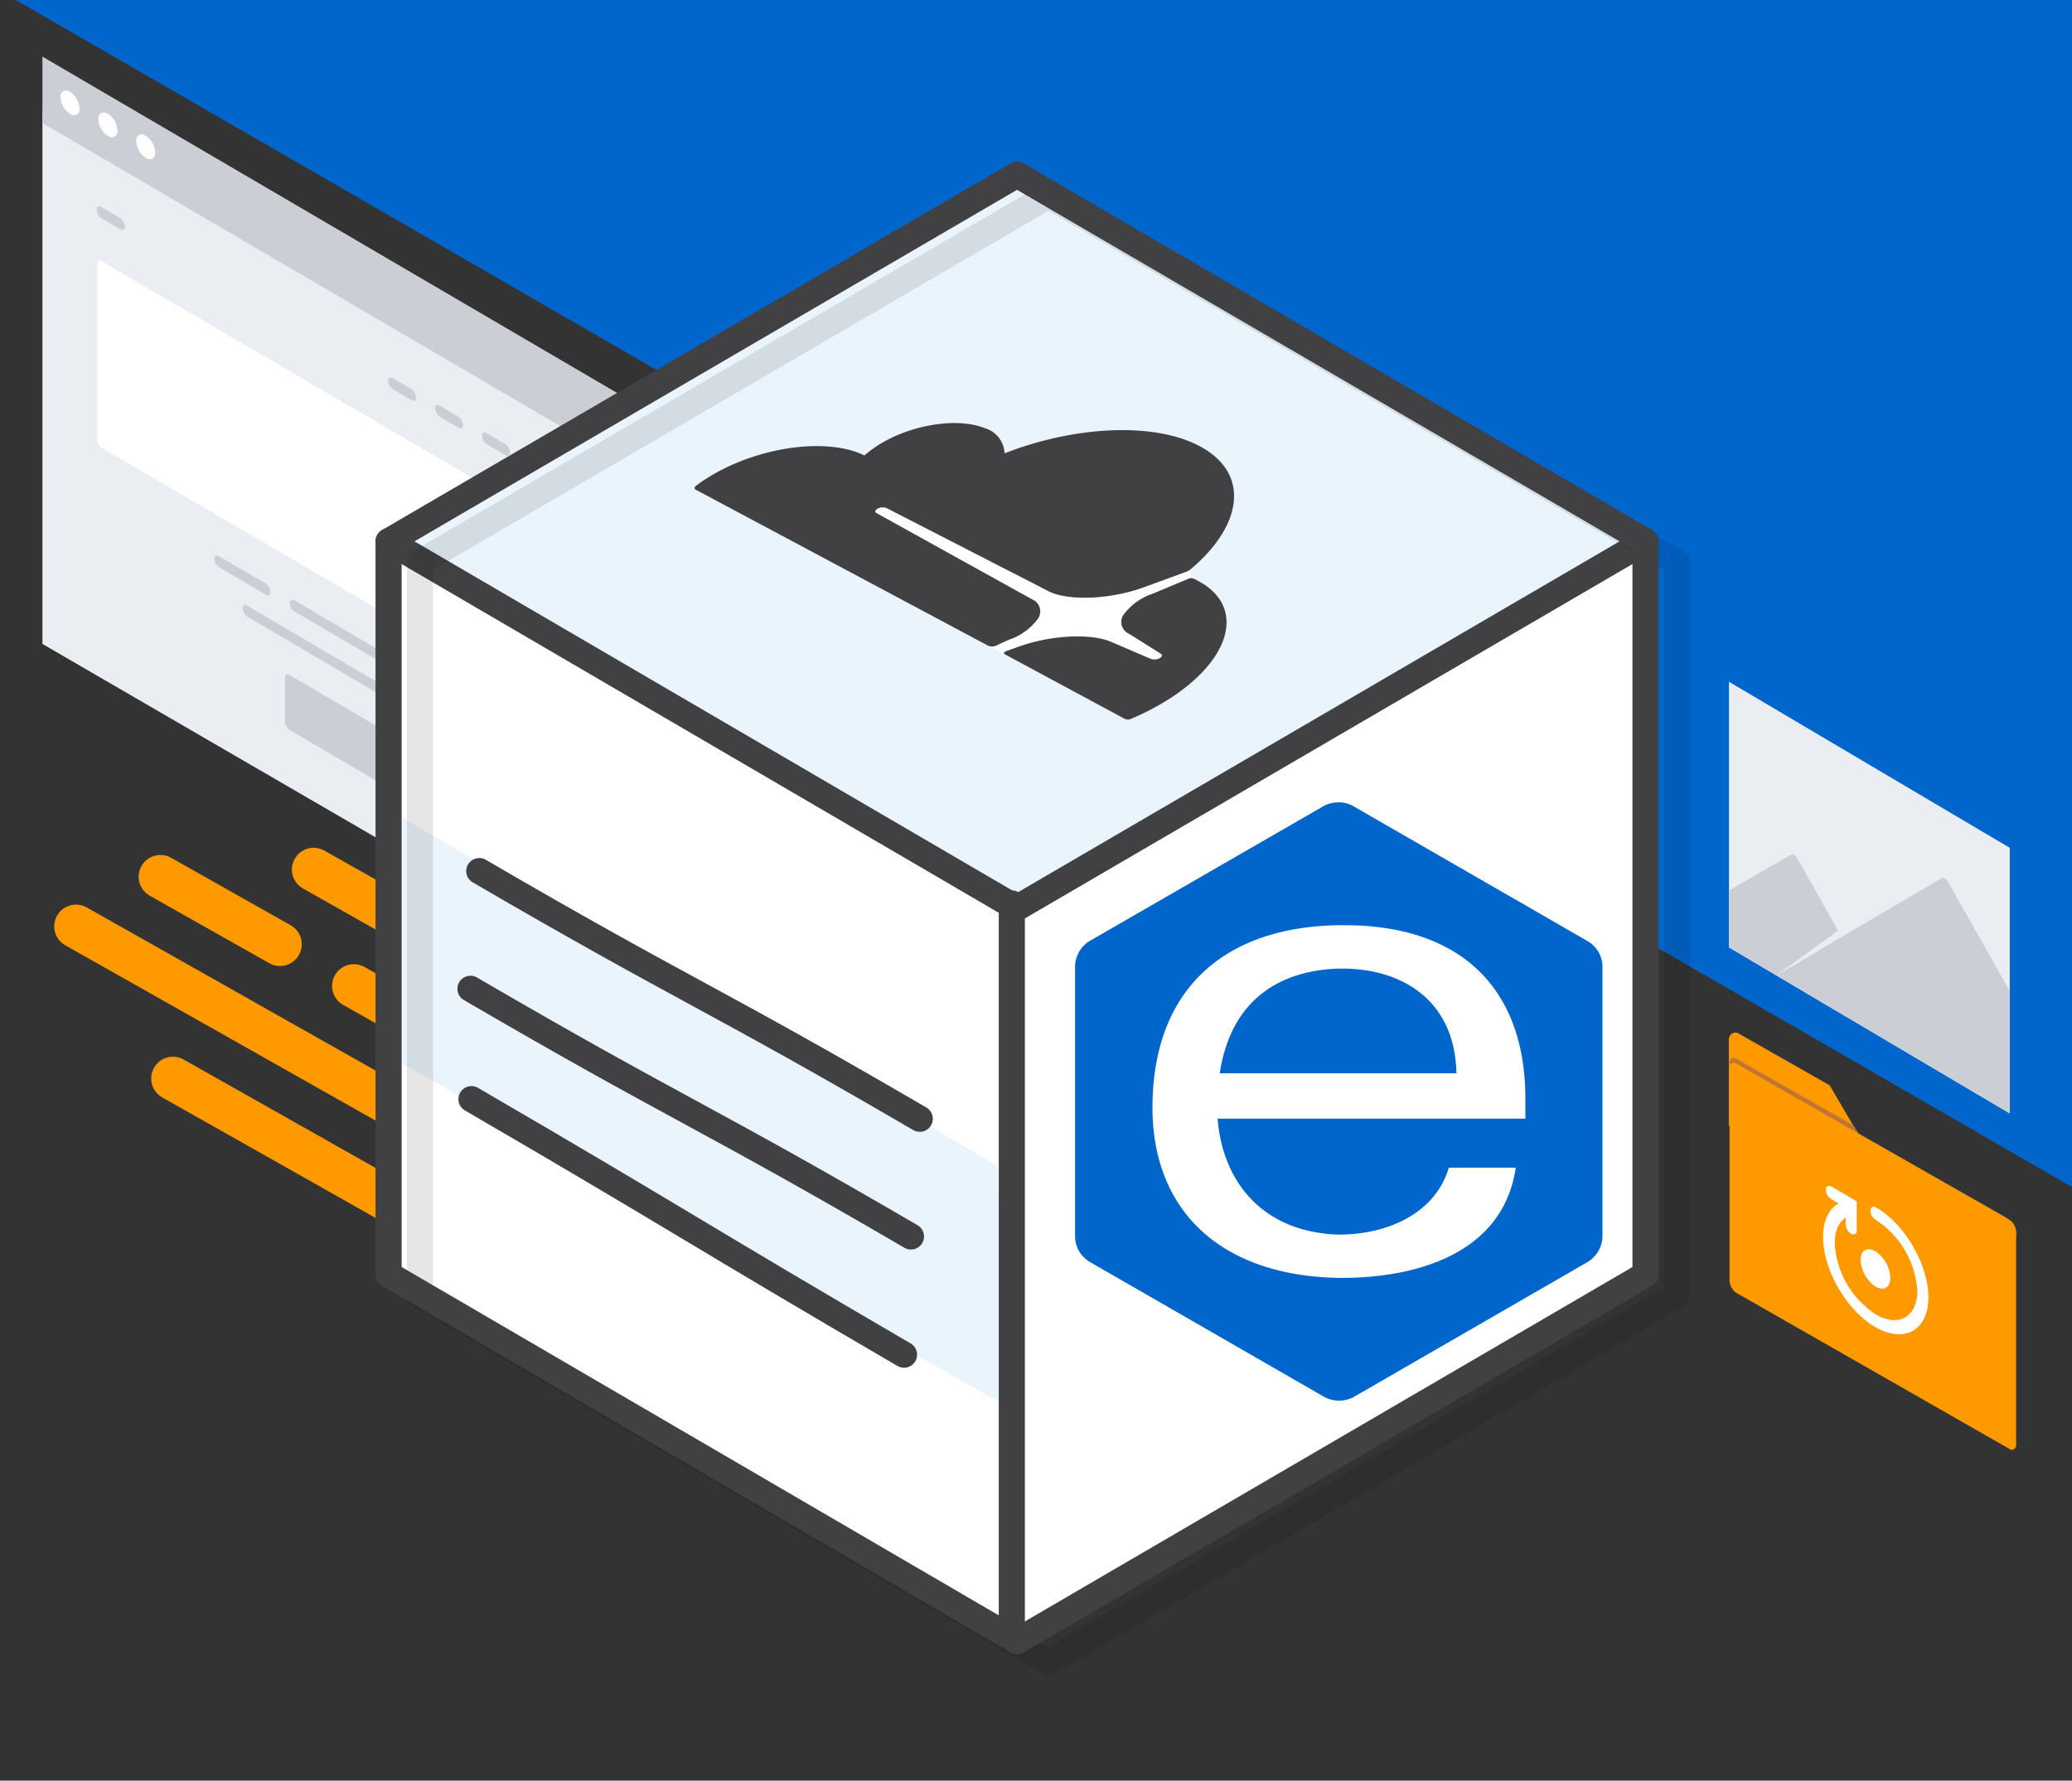
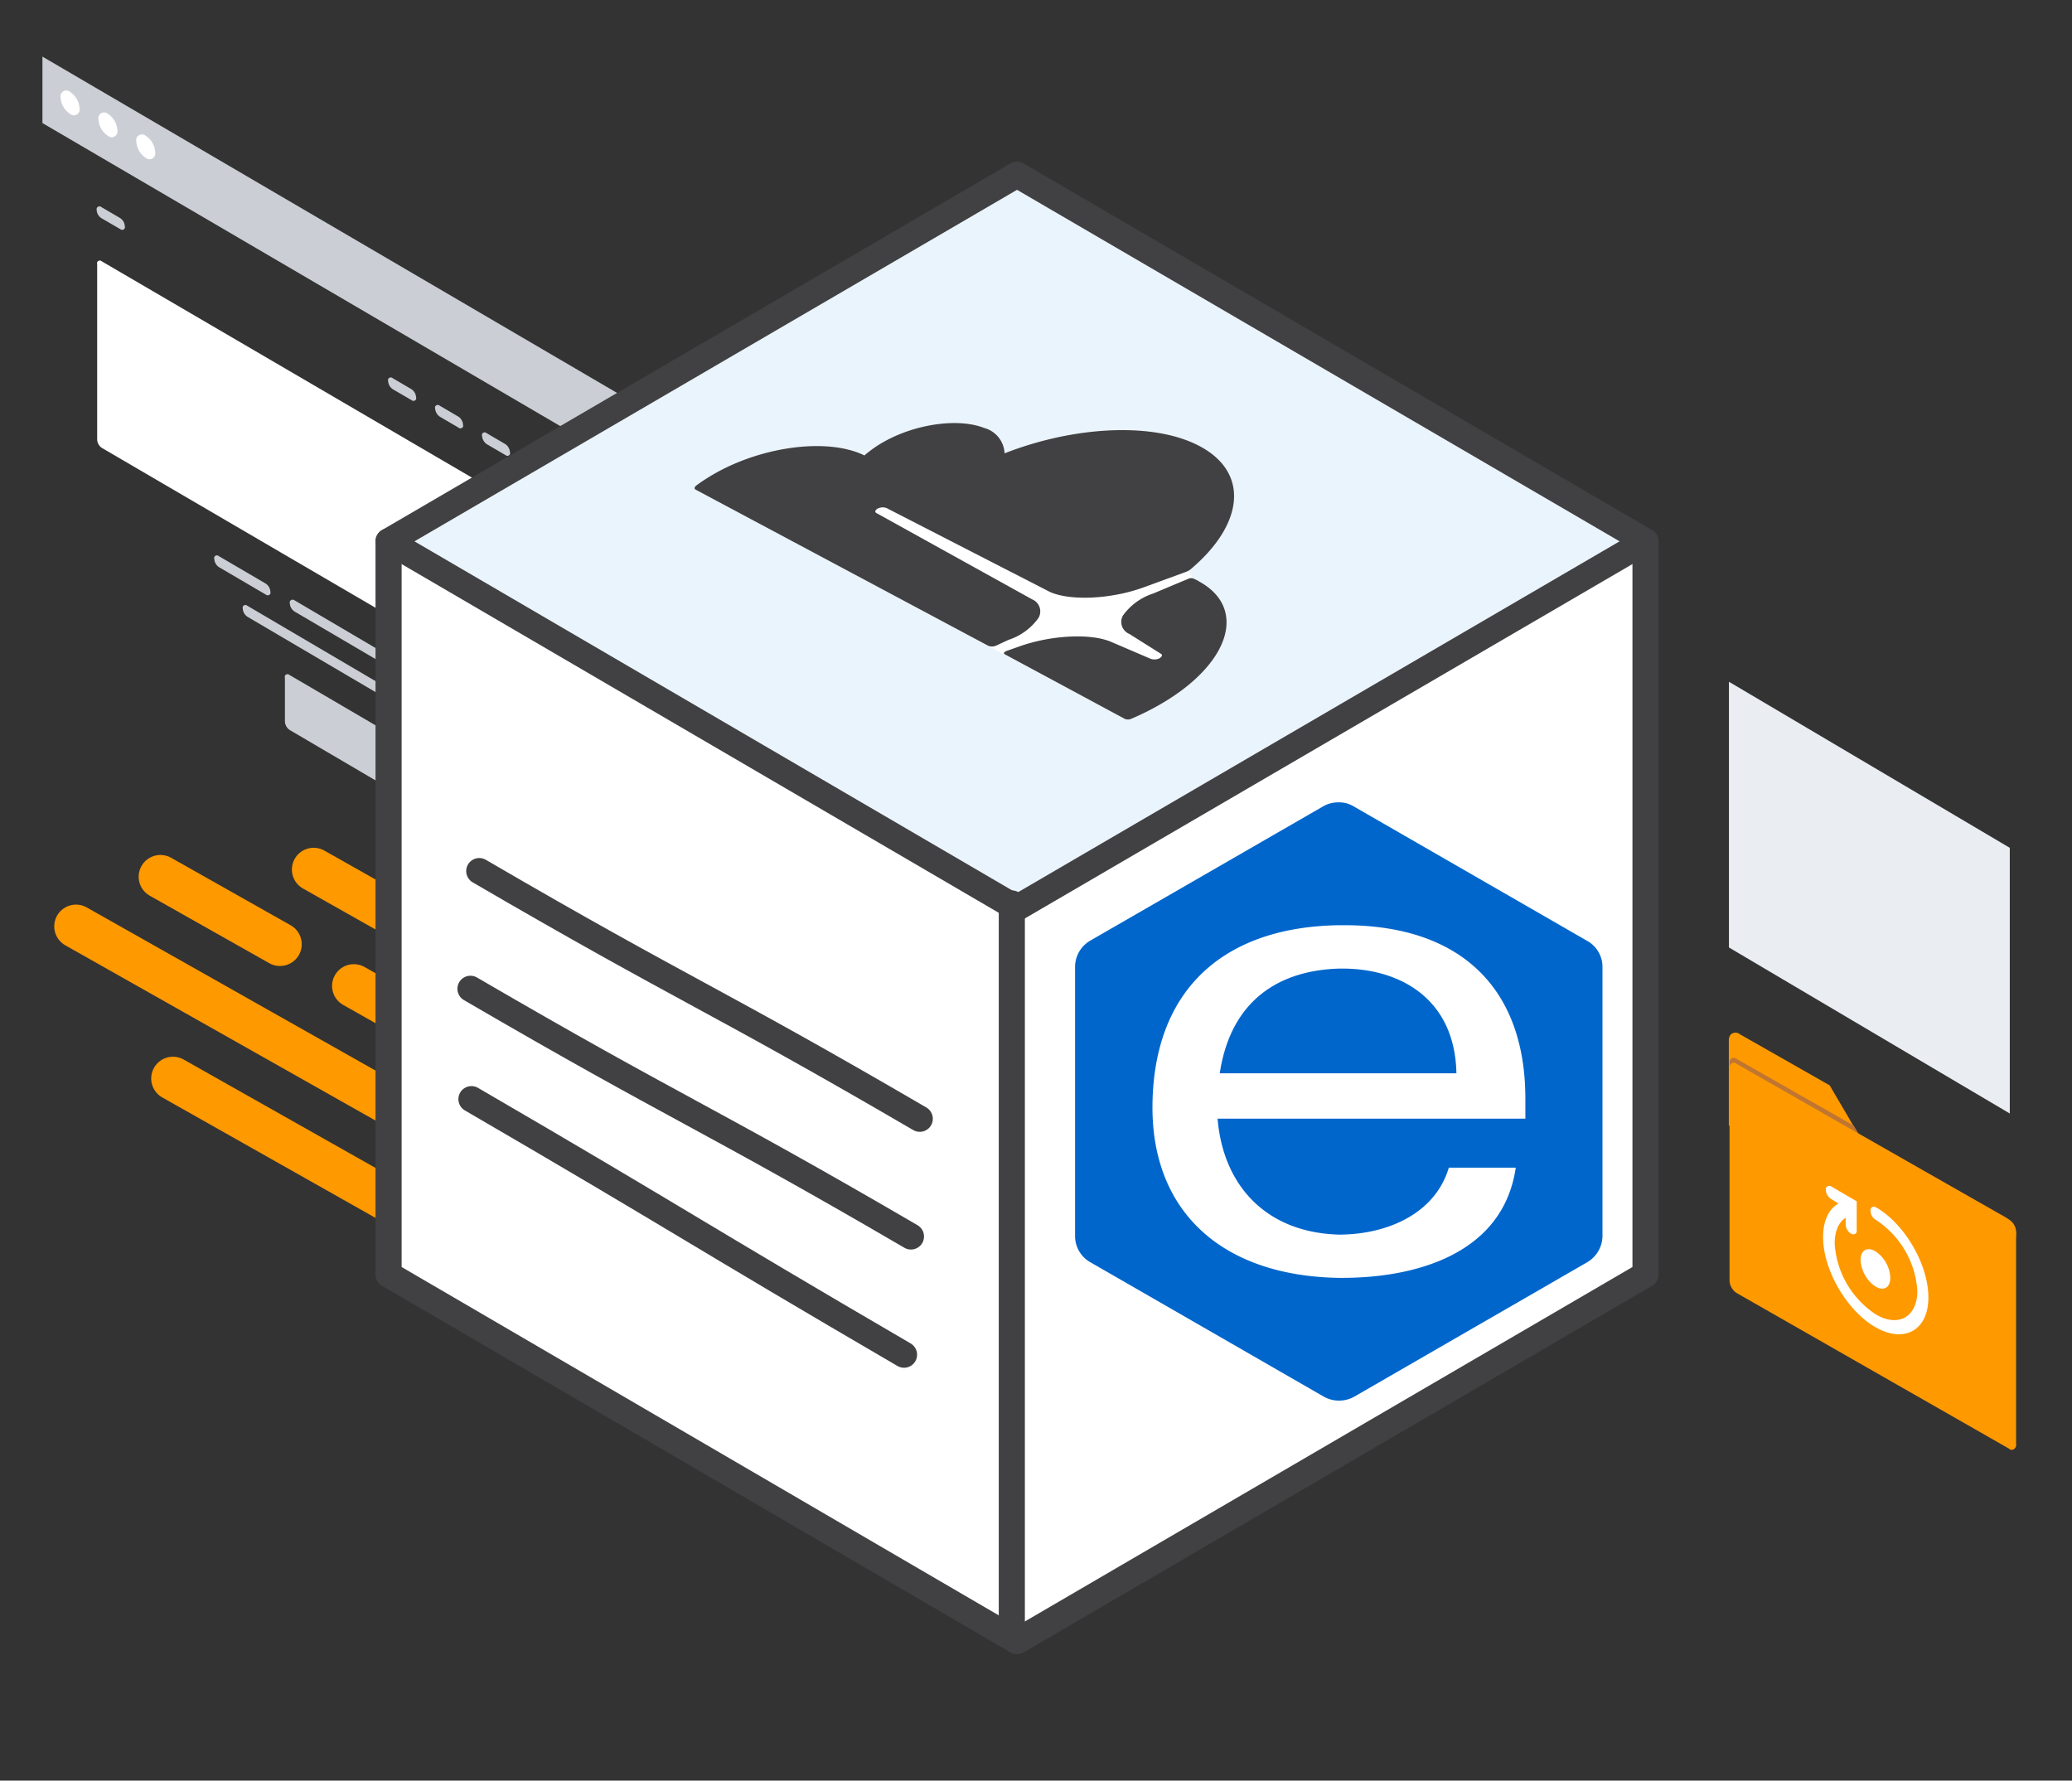
<svg xmlns="http://www.w3.org/2000/svg" id="Layer_1" data-name="Layer 1" viewBox="0 0 377 324">
  <rect x="0" y="0" width="377" height="324" fill="#333333" stroke="none" />
  <defs>
    <style>.cls-1{fill:#06c;}.cls-11,.cls-13,.cls-2{fill:none;}.cls-2{stroke:#f90;stroke-width:7.92px;}.cls-10,.cls-11,.cls-13,.cls-2{stroke-linecap:round;stroke-linejoin:round;}.cls-3{fill:#f90;}.cls-4{fill:#c07630;}.cls-10,.cls-5,.cls-7{fill:#fff;}.cls-6{fill:#eaeef3;}.cls-6,.cls-7,.cls-8{fill-rule:evenodd;}.cls-8{fill:#cbcfd5;}.cls-9{fill:#eaf4fc;}.cls-10,.cls-11{stroke:#414042;}.cls-10,.cls-11,.cls-13{stroke-width:4.75px;}.cls-12{opacity:0.1;}.cls-13{stroke:#000;}.cls-14{fill:#414042;}</style>
  </defs>
  <title>Artboard 1 copy 15</title>
-   <path class="cls-1" d="M2.87,0,377,216V0Z" />
  <line class="cls-2" x1="57.07" y1="158.22" x2="93.34" y2="178.71" />
  <line class="cls-2" x1="31.47" y1="196.24" x2="88.24" y2="228.31" />
  <line class="cls-2" x1="13.83" y1="168.56" x2="89.96" y2="211.57" />
  <line class="cls-2" x1="64.38" y1="179.4" x2="100.64" y2="199.89" />
  <line class="cls-2" x1="29.19" y1="159.53" x2="50.94" y2="171.81" />
  <path class="cls-3" d="M364.9,221.59l-26.77-15.2-5.22-8.9-16.34-9.3a1.24,1.24,0,0,0-1.7.1,1.63,1.63,0,0,0-.31,1v15.5l52.14,29.8v-9.7A4,4,0,0,0,364.9,221.59Z" />
  <path class="cls-4" d="M365.5,222.89,316,194.59a.72.72,0,0,0-1.11.1.84.84,0,0,0-.2.7v-2a.78.78,0,0,1,.61-.9,1,1,0,0,1,.7.2l21.25,12.1.91,1.5,26.77,15.2a4.49,4.49,0,0,1,2,3.4v.2A3.15,3.15,0,0,0,365.5,222.89Z" />
  <path class="cls-3" d="M365.5,221.89,316,193.59a.72.72,0,0,0-1.11.1.84.84,0,0,0-.2.7v38.7a2.86,2.86,0,0,0,1.31,2.2l49.53,28.3a.71.71,0,0,0,1.1-.1.84.84,0,0,0,.2-.7v-38.7A2.74,2.74,0,0,0,365.5,221.89Z" />
  <path class="cls-5" d="M341.24,241.49c-5.22-3-9.53-10.4-9.53-16.4,0-2.9,1-5.1,2.81-6.1l-1.31-.8a2.06,2.06,0,0,1-1-1.7.59.59,0,0,1,.5-.7.75.75,0,0,1,.5.1l4.62,2.7v5.3a.59.59,0,0,1-.51.7.75.75,0,0,1-.5-.1,2.06,2.06,0,0,1-1-1.7v-1.2c-1.3.8-2,2.5-2,4.7a16.64,16.64,0,0,0,7.52,12.9c4.11,2.4,7.52.4,7.52-4.3a16.69,16.69,0,0,0-7.52-12.9,2,2,0,0,1-1-1.7.59.59,0,0,1,.5-.7.78.78,0,0,1,.51.1c5.21,3,9.52,10.4,9.52,16.4S346.45,244.49,341.24,241.49Zm2.7-9c0,1.8-1.2,2.5-2.7,1.6a6.25,6.25,0,0,1-2.71-4.8c0-1.8,1.2-2.5,2.71-1.6A6.11,6.11,0,0,1,343.94,232.49Z" />
-   <path class="cls-6" d="M7.72,20.27v96.9L121.3,183.1V86.2Z" />
  <path class="cls-7" d="M109.1,100.48,18.5,47.54a.51.51,0,0,0-.29-.13.6.6,0,0,0-.32.07.61.61,0,0,0-.21.24.59.59,0,0,0,0,.32V80a1.82,1.82,0,0,0,.25.85,1.87,1.87,0,0,0,.6.65l90.6,52.93a.5.5,0,0,0,.6.06.56.56,0,0,0,.22-.24.55.55,0,0,0,0-.31V102a1.86,1.86,0,0,0-.25-.86A1.75,1.75,0,0,0,109.1,100.48Z" />
  <path class="cls-8" d="M86,130.3a.5.5,0,0,0,.29.12.48.48,0,0,0,.31-.07.49.49,0,0,0,.21-.24.48.48,0,0,0,0-.31,2,2,0,0,0-.25-.86,2.07,2.07,0,0,0-.6-.65L53.55,109.21a.54.54,0,0,0-.61,0,.61.61,0,0,0-.21.24.58.58,0,0,0,0,.32,2,2,0,0,0,.25.85,1.9,1.9,0,0,0,.61.65Zm-5.14,3a.58.58,0,0,0,.3.13.55.55,0,0,0,.31-.07.56.56,0,0,0,.22-.24.58.58,0,0,0,0-.32,1.86,1.86,0,0,0-.25-.86,2,2,0,0,0-.61-.65L45,110.22a.54.54,0,0,0-.3-.13.48.48,0,0,0-.31.07.51.51,0,0,0-.22.24.58.58,0,0,0,0,.32,2,2,0,0,0,.25.86,2,2,0,0,0,.61.65Zm-32.48-25.1a.56.56,0,0,0,.3.12.46.46,0,0,0,.3-.07.51.51,0,0,0,.22-.24.54.54,0,0,0,0-.31,2,2,0,0,0-.24-.86,2,2,0,0,0-.61-.65l-8.54-5a.54.54,0,0,0-.3-.13.48.48,0,0,0-.31.07.49.49,0,0,0-.21.24.5.5,0,0,0,0,.32,1.92,1.92,0,0,0,.86,1.51Zm26.5,27.61-22.22-13a.51.51,0,0,0-.3-.13.48.48,0,0,0-.31.07.45.45,0,0,0-.21.24.5.5,0,0,0,0,.32v8a2,2,0,0,0,.26.86,1.87,1.87,0,0,0,.6.65l22.22,13.05a.52.52,0,0,0,.61.06.64.64,0,0,0,.22-.24.58.58,0,0,0,0-.32v-8a1.92,1.92,0,0,0-.86-1.51Zm34.19-43a.55.55,0,0,0,.29.13.55.55,0,0,0,.31-.08.49.49,0,0,0,.22-.23.58.58,0,0,0,0-.32,1.82,1.82,0,0,0-.25-.85,1.71,1.71,0,0,0-.6-.65l-3.41-2a.49.49,0,0,0-.3-.12.51.51,0,0,0-.31.07.52.52,0,0,0-.21.23.58.58,0,0,0,0,.32,2.09,2.09,0,0,0,.25.85,2,2,0,0,0,.61.66Zm-8.54-5a.51.51,0,0,0,.29.13.51.51,0,0,0,.52-.31.5.5,0,0,0,0-.32,2,2,0,0,0-.25-.85,2,2,0,0,0-.6-.66l-3.42-2a.55.55,0,0,0-.29-.13.55.55,0,0,0-.31.08.49.49,0,0,0-.22.23.58.58,0,0,0,0,.32,1.82,1.82,0,0,0,.25.85,1.78,1.78,0,0,0,.6.65Zm-8.55-5a.51.51,0,0,0,.29.13.51.51,0,0,0,.52-.31.5.5,0,0,0,0-.32,2,2,0,0,0-.25-.85,1.87,1.87,0,0,0-.6-.65l-3.41-2a.48.48,0,0,0-.3-.13.51.51,0,0,0-.52.31.5.5,0,0,0,0,.32,2,2,0,0,0,.86,1.51Zm-8.55-5a.5.5,0,0,0,.6.06.56.56,0,0,0,.22-.24.58.58,0,0,0,0-.32,1.82,1.82,0,0,0-.25-.85,1.78,1.78,0,0,0-.6-.65l-3.41-2a.56.56,0,0,0-.3-.12.51.51,0,0,0-.31.07.52.52,0,0,0-.21.23.58.58,0,0,0,0,.32,2.09,2.09,0,0,0,.25.85,2,2,0,0,0,.61.66Zm-8.55-5a.51.51,0,0,0,.3.13.48.48,0,0,0,.31-.07.51.51,0,0,0,.22-.24.58.58,0,0,0,0-.32,1.92,1.92,0,0,0-.86-1.5l-3.41-2a.5.5,0,0,0-.6-.06.56.56,0,0,0-.22.24.58.58,0,0,0,0,.32,1.91,1.91,0,0,0,.85,1.51Zm-53-31.12a.54.54,0,0,0,.3.13.48.48,0,0,0,.31-.07.51.51,0,0,0,.22-.24.5.5,0,0,0,0-.32,1.85,1.85,0,0,0-.24-.86,2,2,0,0,0-.61-.65l-3.42-2a.54.54,0,0,0-.3-.13.48.48,0,0,0-.31.07.52.52,0,0,0-.24.56,1.87,1.87,0,0,0,.85,1.51Z" />
  <path class="cls-8" d="M121.3,88.86,7.72,22.39V10.3L121.3,76.78V88.86Z" />
  <path class="cls-7" d="M14.47,19.72a1.08,1.08,0,0,1-.07.64,1,1,0,0,1-.43.48,1.07,1.07,0,0,1-.63.14,1,1,0,0,1-.59-.26,3.86,3.86,0,0,1-1.22-1.29,3.81,3.81,0,0,1-.5-1.71,1,1,0,0,1,.08-.64,1.05,1.05,0,0,1,.43-.48,1,1,0,0,1,.62-.13,1,1,0,0,1,.59.25,3.84,3.84,0,0,1,1.72,3Zm6.89,4a1.08,1.08,0,0,1-.08.64,1.05,1.05,0,0,1-.43.48,1.07,1.07,0,0,1-.63.14,1,1,0,0,1-.58-.26,3.76,3.76,0,0,1-1.22-1.29,3.81,3.81,0,0,1-.5-1.71,1,1,0,0,1,.07-.64,1.05,1.05,0,0,1,.43-.48,1,1,0,0,1,.63-.13,1.08,1.08,0,0,1,.59.25A3.83,3.83,0,0,1,20.85,22,4,4,0,0,1,21.36,23.72Zm6.88,4a1.08,1.08,0,0,1-.07.64,1.05,1.05,0,0,1-.43.48,1.07,1.07,0,0,1-.63.14,1.09,1.09,0,0,1-.59-.26,3.86,3.86,0,0,1-1.22-1.29,3.94,3.94,0,0,1-.5-1.71,1,1,0,0,1,.51-1.12,1,1,0,0,1,.62-.14,1.06,1.06,0,0,1,.59.26A3.8,3.8,0,0,1,27.74,26,3.9,3.9,0,0,1,28.24,27.72Z" />
  <polygon class="cls-5" points="298.34 230.84 298.34 97.43 183.99 30.73 69.61 97.43 69.61 230.84 183.99 297.55 298.34 230.84" />
  <polygon class="cls-9" points="187.19 31.36 72.85 98.06 186.48 164.82 301.54 98.06 187.19 31.36" />
-   <polyline class="cls-9" points="183.6 256.13 72 192.82 71.46 147.75 181.47 212.15" />
  <path class="cls-10" d="M184.69,165.41,299.4,98.5" />
  <path class="cls-10" d="M70.7,98.5,184,164.67" />
  <path class="cls-10" d="M87.2,158.5c37.84,22.05,42.33,23,80.15,45.07" />
  <path class="cls-10" d="M85.6,179.92c37.82,22.05,42.31,23,80.15,45.07" />
  <path class="cls-10" d="M85.78,200c37.83,22,40.9,24.45,78.71,46.5" />
  <line class="cls-11" x1="184.1" y1="164.39" x2="184.1" y2="296.39" />
  <g class="cls-12">
-     <polygon class="cls-13" points="305.12 235.72 305.12 102.31 190.77 35.61 76.42 102.31 76.42 235.72 190.77 302.43 305.12 235.72" />
-   </g>
+     </g>
  <polygon class="cls-11" points="299.4 231.91 299.4 98.5 185.05 31.79 70.7 98.5 70.7 231.91 185.05 298.62 299.4 231.91" />
  <path class="cls-5" d="M209.73,201.55c0,18.79,12.47,30.59,33.87,31h.67c13.15,0,29.25-4.23,31.56-20.05h-12.1c-2.6,8.54-11.44,12.18-20.05,12.18-13.23-.38-21.1-8.92-22.07-21.1h55.93v-3.64c0-20-11.81-31.56-32.91-31.56h-.95C222.58,168.64,209.73,180.15,209.73,201.55Zm33.87-25.33h.67c10.17,0,20.43,5.28,20.71,19.06H221.91C223.84,182.45,232.09,176.58,243.6,176.22Z" />
  <path class="cls-1" d="M198.35,171.17a5.53,5.53,0,0,0-2.74,4.82v48.89a5.46,5.46,0,0,0,2.82,4.82l42.43,24.43a5.68,5.68,0,0,0,5.56,0l42.33-24.43a5.6,5.6,0,0,0,2.82-4.82V176a5.41,5.41,0,0,0-2.82-4.82l-42.41-24.43a5.06,5.06,0,0,0-2.82-.75,5.4,5.4,0,0,0-2.82.75Zm45.33-2.82h.95c21.1,0,32.91,11.43,32.91,31.56v3.64h-56c1,12.18,8.84,20.72,22.07,21.1,8.54,0,17.46-3.64,20-12.18h12.18c-2.31,15.82-18.41,20.05-31.56,20.05h-.67c-21.4-.38-33.87-12.18-33.87-31C209.73,180.15,222.58,168.64,243.68,168.35Z" />
  <path class="cls-1" d="M265,195.3c-.28-13.8-10.54-19.06-20.71-19.06h-.67c-11.43.36-19.76,6.23-21.69,19.06Z" />
  <path class="cls-5" d="M146.21,99.57l52.93,28.3,20-12.37L217,105.25l-.71-1.57L174.74,81.92Z" />
  <path class="cls-14" d="M183.49,116.43a10.78,10.78,0,0,0,5.47-4,2.37,2.37,0,0,0-.87-3.23l-.29-.14L159.46,93.35a.28.28,0,0,1-.18-.36.43.43,0,0,1,0-.07,1.24,1.24,0,0,1,.65-.48,2,2,0,0,1,1.37,0L191,107.69c3.68,1.69,11.22,1.35,17.15-.84l7.63-2.79a3.26,3.26,0,0,0,.8-.43c9.73-8.18,10.8-17.58,1.75-22.42-8.35-4.48-22.87-3.69-35.55,1.28a5,5,0,0,0-3.69-4.61c-4.56-1.81-12.18-.82-18,2.36a21.7,21.7,0,0,0-3.81,2.63c-6.81-3.35-19.37-1.6-28.33,3.95-.8.49-1.56,1-2.28,1.54-.33.27-.38.57-.12.72l53.25,28.42a1.86,1.86,0,0,0,1.39,0Z" />
  <path class="cls-14" d="M218,105.68l-.84-.4a1.16,1.16,0,0,0-.86,0L209.81,108a10.93,10.93,0,0,0-5.49,4,2.36,2.36,0,0,0,.9,3.22,2.44,2.44,0,0,0,.28.14l5.72,3.6a.28.28,0,0,1,.17.37.25.25,0,0,1,0,.07,1.42,1.42,0,0,1-.65.48,2.14,2.14,0,0,1-1.37,0l-7-3c-3.7-1.71-11.23-1.35-17.16.84l-2.11.74c-.4.16-.57.44-.31.58l21.86,11.76a1.44,1.44,0,0,0,1.15,0,46.68,46.68,0,0,0,6.48-3.34c11.87-7.36,14.43-17.15,5.72-21.75" />
  <path class="cls-6" d="M365.68,202.61l-51.1-30.21V124.05l51.1,30.22Z" />
-   <path class="cls-8" d="M314.56,172.3V162.06l11.3-6.54a.63.63,0,0,1,.31-.05.57.57,0,0,1,.29.11,1.67,1.67,0,0,1,.6.64l19.85,35.35Zm32.35,19.27-23.67-14.1,11.19-8.13Zm18.77,11V180.33l-11.23-19.84a1.78,1.78,0,0,0-.6-.65.65.65,0,0,0-.29-.11.67.67,0,0,0-.31.05l-30,17.69Z" />
</svg>